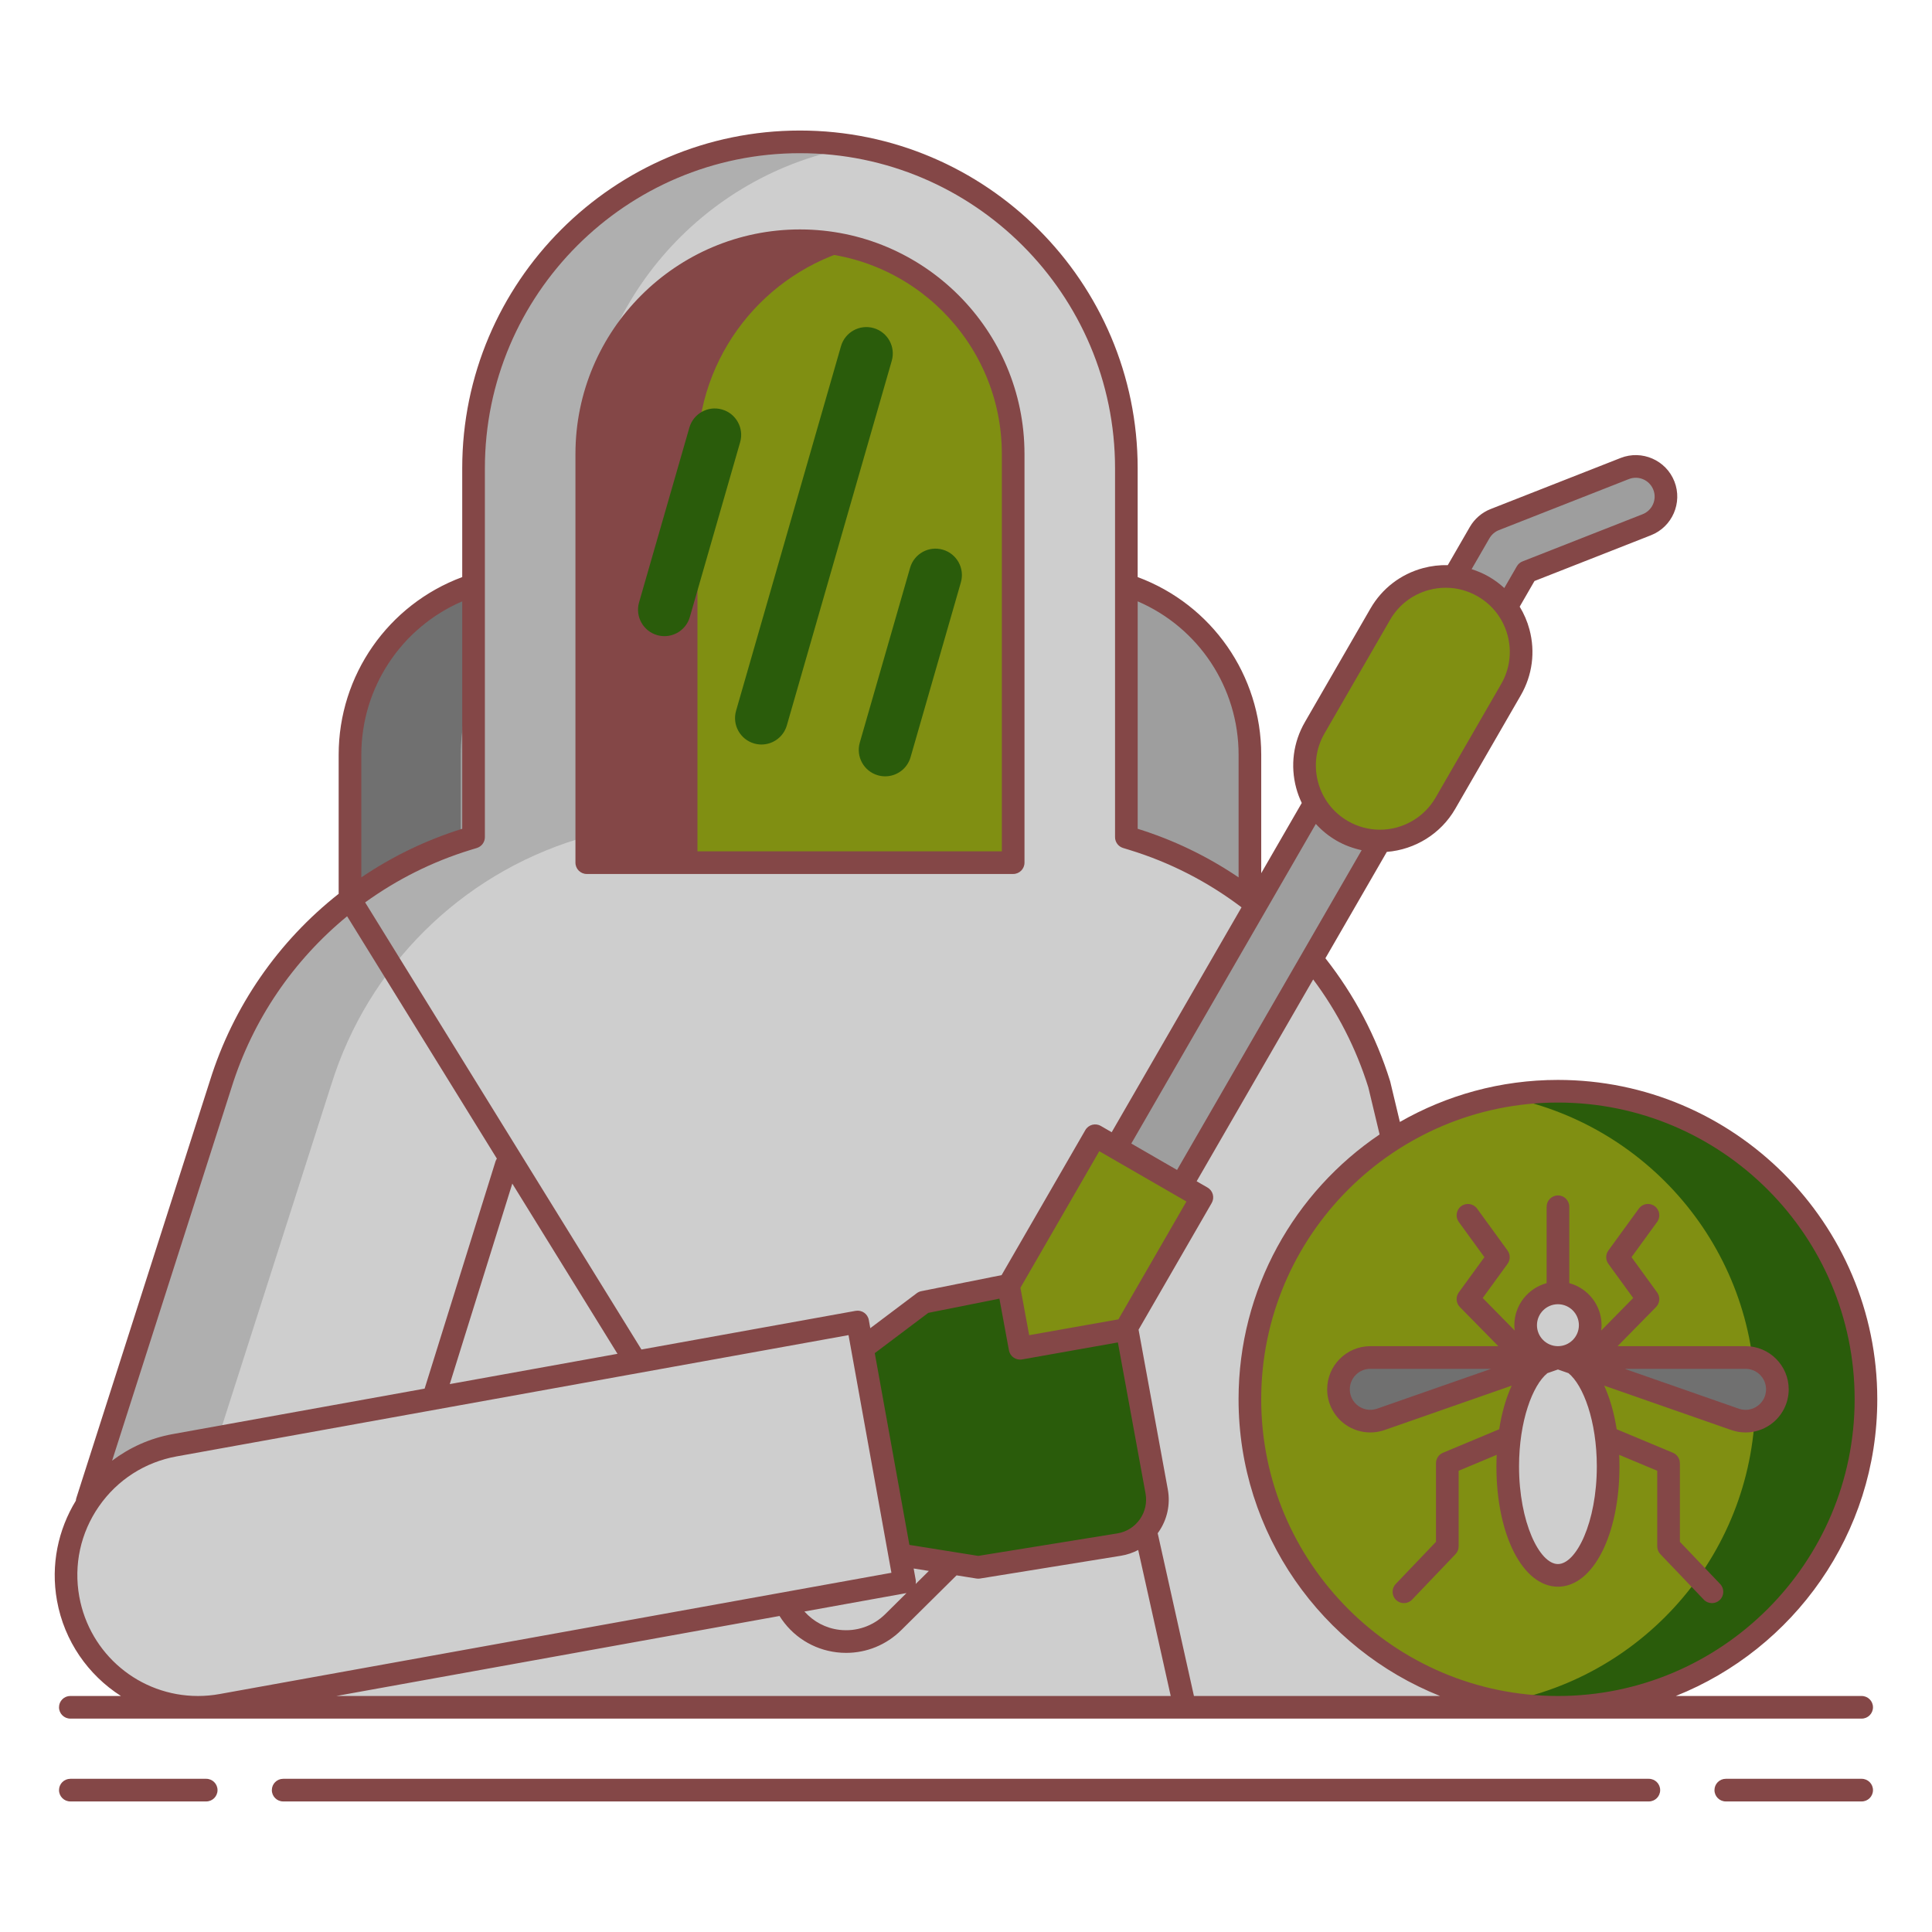
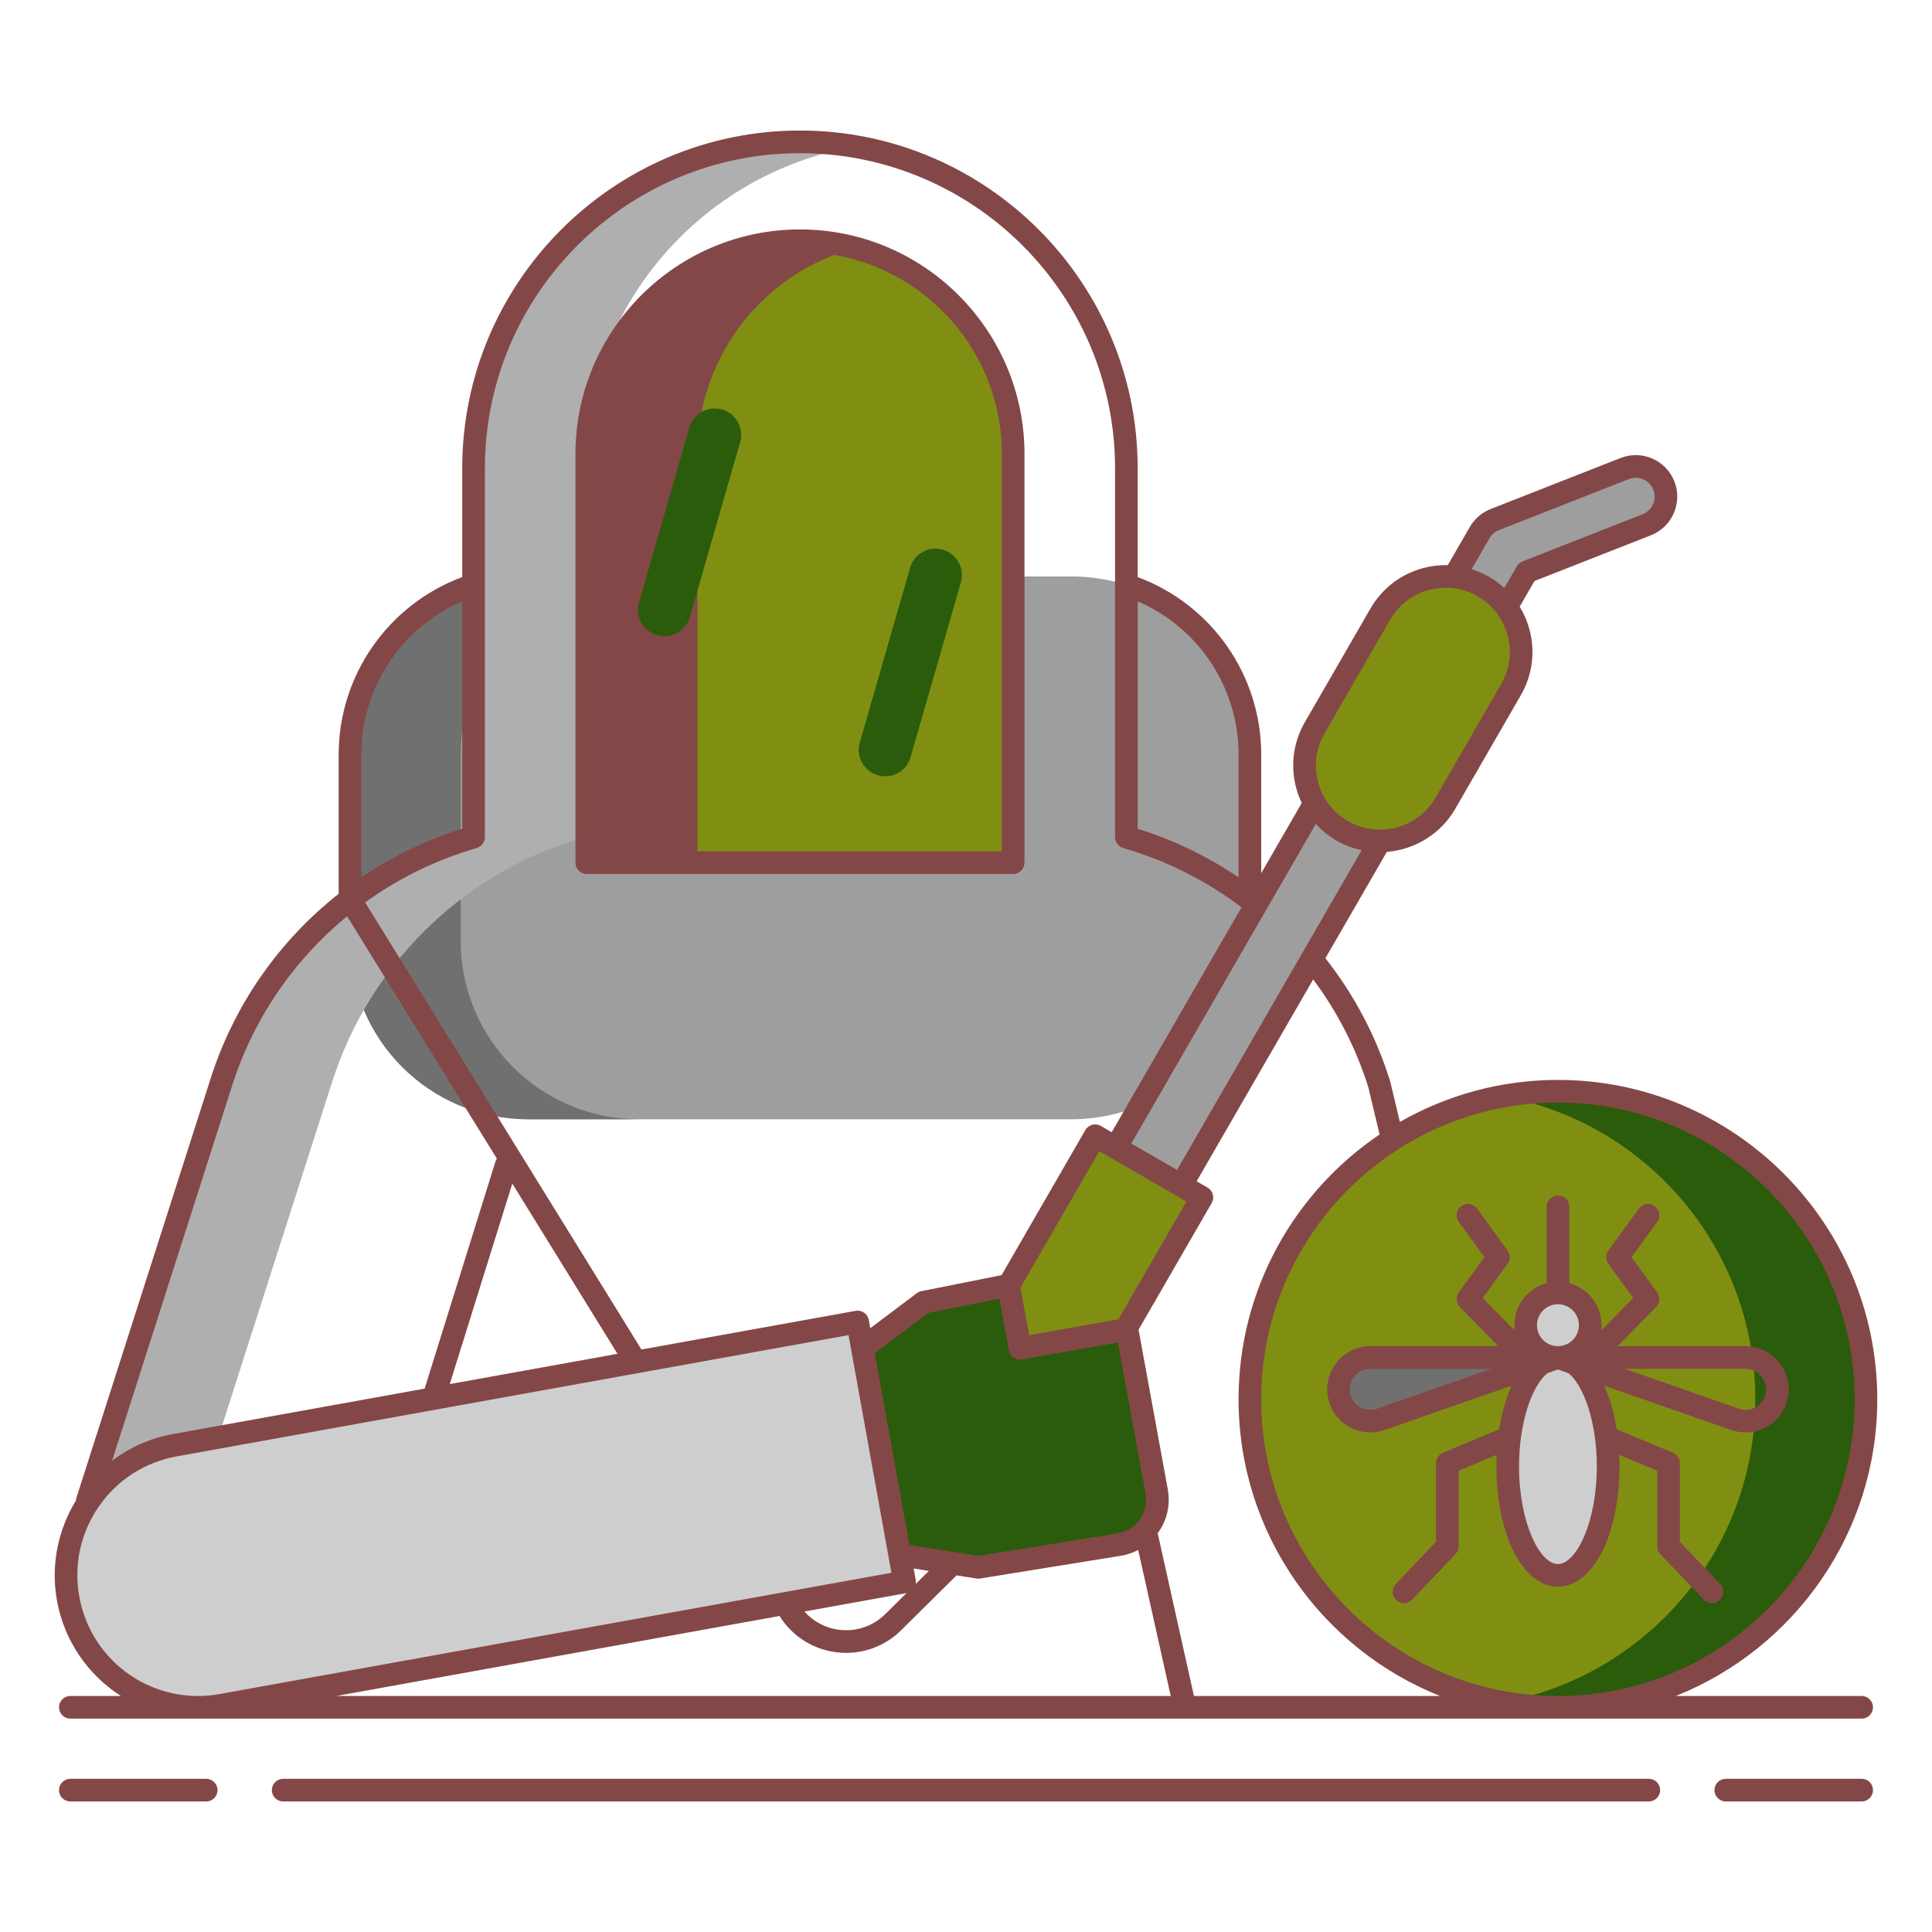
<svg xmlns="http://www.w3.org/2000/svg" id="Layer_1" enable-background="new 0 0 256 256" height="300" viewBox="0 0 256 256" width="300" version="1.1">
  <g transform="matrix(1,0,0,1,0,0)">
    <g>
      <g>
        <path d="m141.995 148.307h-71.991c-13.048 0-23.626-10.578-23.626-23.626v-24.672c0-13.048 10.578-23.626 23.626-23.626h71.991c13.048 0 23.626 10.578 23.626 23.626v24.672c0 13.048-10.578 23.626-23.626 23.626z" fill="#9e9e9eff" data-original-color="#9e9e9eff" stroke="none" />
        <g>
          <path d="m61.044 124.68v-24.672c0-13.049 10.578-23.626 23.626-23.626h-14.666c-13.049 0-23.626 10.578-23.626 23.626v24.672c0 13.048 10.578 23.626 23.626 23.626h14.667c-13.049 0-23.627-10.577-23.627-23.626z" fill="#707070ff" data-original-color="#707070ff" stroke="none" />
        </g>
        <g>
          <path d="m196.113 82.481c-.679 0-1.366-.173-1.996-.536-1.913-1.104-2.569-3.551-1.464-5.464l3.411-5.908c.453-.784 1.159-1.392 2.001-1.723l17.222-6.766c2.055-.808 4.378.204 5.186 2.26s-.204 4.378-2.26 5.186l-15.92 6.254-2.711 4.696c-.742 1.284-2.086 2.001-3.469 2.001z" fill="#9e9e9eff" data-original-color="#9e9e9eff" stroke="none" />
        </g>
        <g>
-           <path d="m182.759 143.684c-4.855-15.567-17.086-27.732-32.678-32.504l-.831-.254v-48.877c0-23.886-19.364-43.25-43.25-43.25-23.886 0-43.25 19.364-43.25 43.25v48.877l-.831.254c-15.593 4.772-27.823 16.937-32.678 32.504l-18.699 58.414 15.692 24.129h79.767 96.5z" fill="#cececeff" data-original-color="#cececeff" stroke="none" />
-         </g>
+           </g>
        <g>
          <path d="m43.907 143.684c4.855-15.567 17.086-27.732 32.678-32.504l.831-.254v-48.877c0-21.385 15.525-39.134 35.917-42.618-2.385-.408-4.832-.632-7.333-.632-23.886 0-43.25 19.364-43.25 43.25v48.877l-.831.254c-15.593 4.772-27.823 16.937-32.678 32.504l-18.699 58.414 15.692 24.129h14.667l-15.692-24.129z" fill="#afafafff" data-original-color="#afafafff" stroke="none" />
        </g>
        <path d="m134.249 114.307h-56.5v-54.156c0-15.602 12.648-28.25 28.25-28.25 15.602 0 28.25 12.648 28.25 28.25z" fill="#808f12ff" data-original-color="#63bce7ff" stroke="none" />
        <g>
          <path d="m113.333 32.868c-2.339-.627-4.796-.967-7.333-.967-15.602 0-28.25 12.648-28.25 28.25v54.156h14.667v-54.157c-.001-13.064 8.87-24.052 20.916-27.282z" fill="#844747ff" data-original-color="#6377e7ff" stroke="none" />
        </g>
        <g>
          <path d="m152.468 159.076c-.848 0-1.708-.216-2.495-.671-2.392-1.381-3.211-4.438-1.83-6.83l37.716-65.326c1.38-2.391 4.438-3.21 6.83-1.83 2.392 1.381 3.211 4.438 1.83 6.83l-37.716 65.326c-.926 1.604-2.607 2.501-4.335 2.501z" fill="#9e9e9eff" data-original-color="#9e9e9eff" stroke="none" />
        </g>
        <path d="m134.934 152.14h16.333v36.333h-16.333z" fill="#808f12ff" transform="matrix(.866 .5 -.5 .866 104.325 -48.734)" data-original-color="#63bce7ff" stroke="none" />
        <path d="m114.273 178.655 8.101-6.098 11.25-2.25 1.542 8.348 14.167-2.515 3.931 21.473c.61 3.331-1.637 6.513-4.979 7.053l-18.66 3.016-10.412-1.663z" fill="#2a5c0bff" data-original-color="#f8af23ff" stroke="none" />
        <g>
          <path d="m182.853 111.44c-1.697 0-3.416-.432-4.991-1.341-4.783-2.761-6.422-8.877-3.66-13.66l8.692-15.056c2.762-4.782 8.879-6.421 13.66-3.66 4.783 2.761 6.422 8.877 3.66 13.66l-8.692 15.056c-1.852 3.208-5.213 5.001-8.669 5.001z" fill="#808f12ff" data-original-color="#63bce7ff" stroke="none" />
        </g>
        <g>
          <path d="m119.861 209.612-90.5 16.334c-1.051.19-2.097.281-3.128.281-8.305 0-15.675-5.934-17.202-14.395-1.717-9.511 4.602-18.613 14.113-20.33l90.5-16.334z" fill="#cececeff" data-original-color="#cececeff" stroke="none" />
        </g>
        <g>
          <path d="m88.043 84.293c-.32 0-.646-.044-.969-.138-1.858-.534-2.93-2.474-2.396-4.331l6.667-23.167c.534-1.857 2.472-2.933 4.331-2.396 1.858.534 2.93 2.474 2.396 4.331l-6.667 23.168c-.441 1.534-1.841 2.533-3.362 2.533z" fill="#2a5c0bff" data-original-color="#63e2e7ff" stroke="none" />
        </g>
        <g>
          <path d="m117.291 102.868c-.32 0-.646-.044-.969-.138-1.858-.534-2.93-2.474-2.396-4.331l6.667-23.167c.534-1.858 2.472-2.932 4.331-2.396 1.858.534 2.93 2.474 2.396 4.331l-6.667 23.167c-.441 1.535-1.841 2.534-3.362 2.534z" fill="#2a5c0bff" data-original-color="#63e2e7ff" stroke="none" />
        </g>
        <g>
-           <path d="m100.898 98.651c-.32 0-.646-.044-.969-.138-1.858-.534-2.93-2.474-2.396-4.331l13.902-48.31c.534-1.857 2.472-2.932 4.331-2.396 1.858.534 2.93 2.474 2.396 4.331l-13.902 48.31c-.442 1.535-1.842 2.534-3.362 2.534z" fill="#2a5c0bff" data-original-color="#63e2e7ff" stroke="none" />
-         </g>
+           </g>
        <circle cx="206.433" cy="185.41" fill="#808f12ff" r="40.817" data-original-color="#63bce7ff" stroke="none" />
        <g>
          <path d="m206.433 144.593c-2.505 0-4.953.238-7.333.67 19.041 3.456 33.484 20.11 33.484 40.147 0 20.038-14.443 36.691-33.484 40.147 2.38.432 4.828.67 7.333.67 22.543 0 40.817-18.274 40.817-40.817s-18.274-40.817-40.817-40.817z" fill="#2a5c0bff" data-original-color="#63e2e7ff" stroke="none" />
        </g>
        <g>
          <path d="m206.433 179.874h-24.86c-2.329 0-4.217 1.888-4.217 4.217 0 2.904 2.866 4.938 5.607 3.981z" fill="#707070ff" data-original-color="#707070ff" stroke="none" />
-           <path d="m206.433 179.874h24.86c2.329 0 4.217 1.888 4.217 4.217 0 2.904-2.866 4.938-5.607 3.981z" fill="#707070ff" data-original-color="#707070ff" stroke="none" />
          <g fill="#cecece">
            <circle cx="206.433" cy="175.596" r="4.278" fill="#cececeff" data-original-color="#cececeff" stroke="none" />
            <ellipse cx="206.433" cy="194.309" rx="6.653" ry="14.435" fill="#cececeff" data-original-color="#cececeff" stroke="none" />
          </g>
        </g>
      </g>
      <g fill="#3f3679">
        <path d="m77.75 115.807h56.5c.829 0 1.5-.671 1.5-1.5v-54.157c0-16.404-13.346-29.75-29.75-29.75s-29.75 13.346-29.75 29.75v54.156c0 .829.671 1.501 1.5 1.501zm1.5-55.657c0-14.75 12-26.75 26.75-26.75s26.75 12 26.75 26.75v52.656h-53.5z" fill="#844747ff" data-original-color="#3f3679ff" stroke="none" />
        <path d="m175.856 184.091c0 1.849.9 3.591 2.407 4.662.979.695 2.14 1.054 3.313 1.054.633 0 1.27-.105 1.882-.319l16.847-5.884c-.744 1.638-1.315 3.589-1.655 5.78l-7.452 3.115c-.558.233-.921.779-.921 1.384v10.414l-5.337 5.59c-.572.599-.55 1.548.049 2.121.291.277.663.415 1.036.415.396 0 .79-.155 1.085-.464l5.752-6.025c.267-.279.415-.65.415-1.036v-10.016l5.042-2.108c-.023.505-.037 1.015-.037 1.535 0 9.084 3.505 15.935 8.153 15.935 4.647 0 8.152-6.851 8.152-15.935 0-.52-.015-1.031-.037-1.535l5.042 2.108v10.016c0 .386.148.757.415 1.036l5.752 6.025c.295.309.689.464 1.085.464.373 0 .745-.138 1.036-.415.599-.572.622-1.521.049-2.121l-5.337-5.59v-10.414c0-.605-.363-1.151-.921-1.384l-7.453-3.115c-.34-2.191-.911-4.142-1.655-5.78l16.847 5.884c.612.214 1.249.319 1.882.319 1.172 0 2.334-.359 3.313-1.054 1.508-1.07 2.408-2.813 2.408-4.662 0-3.152-2.564-5.717-5.717-5.717h-16.957l5.096-5.187c.514-.523.574-1.34.144-1.933l-3.396-4.672 3.396-4.672c.487-.67.338-1.608-.332-2.095-.67-.488-1.609-.339-2.095.332l-4.036 5.554c-.382.526-.382 1.238 0 1.764l3.29 4.527-4.239 4.314c.029-.233.048-.469.048-.709 0-2.667-1.818-4.911-4.278-5.574v-10.123c0-.829-.671-1.5-1.5-1.5s-1.5.671-1.5 1.5v10.123c-2.46.663-4.279 2.907-4.279 5.574 0 .241.019.476.048.709l-4.238-4.314 3.29-4.527c.382-.526.382-1.238 0-1.764l-4.036-5.554c-.486-.67-1.424-.818-2.095-.332-.67.487-.818 1.425-.332 2.095l3.396 4.672-3.396 4.672c-.431.593-.37 1.41.144 1.933l5.095 5.187h-16.957c-3.156.001-5.721 2.565-5.721 5.717zm35.73 10.218c0 7.403-2.72 12.935-5.152 12.935-2.433 0-5.153-5.532-5.153-12.935 0-5.995 1.784-10.761 3.755-12.357l1.398-.488 1.398.488c1.97 1.596 3.754 6.362 3.754 12.357zm19.708-12.934c1.498 0 2.717 1.219 2.717 2.717 0 .892-.417 1.699-1.144 2.215-.728.517-1.628.644-2.469.35l-15.121-5.282zm-24.86-8.558c1.532 0 2.778 1.247 2.778 2.779s-1.247 2.778-2.778 2.778c-1.532 0-2.779-1.247-2.779-2.778 0-1.532 1.246-2.779 2.779-2.779zm-23.965 13.839c-.842.294-1.742.167-2.468-.35-.727-.516-1.144-1.324-1.144-2.215 0-1.498 1.219-2.717 2.717-2.717h16.017z" fill="#844747ff" data-original-color="#3f3679ff" stroke="none" />
        <path d="m27.323 235.701h-18.003c-.829 0-1.5.671-1.5 1.5s.671 1.5 1.5 1.5h18.003c.829 0 1.5-.671 1.5-1.5s-.671-1.5-1.5-1.5z" fill="#844747ff" data-original-color="#3f3679ff" stroke="none" />
        <path d="m246.68 235.701h-18.003c-.829 0-1.5.671-1.5 1.5s.671 1.5 1.5 1.5h18.003c.829 0 1.5-.671 1.5-1.5s-.671-1.5-1.5-1.5z" fill="#844747ff" data-original-color="#3f3679ff" stroke="none" />
        <path d="m218.479 235.701h-180.958c-.829 0-1.5.671-1.5 1.5s.671 1.5 1.5 1.5h180.959c.829 0 1.5-.671 1.5-1.5s-.672-1.5-1.501-1.5z" fill="#844747ff" data-original-color="#3f3679ff" stroke="none" />
        <path d="m246.68 224.728h-24.628c15.623-6.229 26.698-21.499 26.698-39.317 0-23.334-18.983-42.317-42.317-42.317-7.616 0-14.762 2.032-20.942 5.568l-1.274-5.326c-.008-.033-.017-.065-.027-.098-1.849-5.929-4.737-11.393-8.566-16.265l8.137-14.094c3.748-.3 7.164-2.408 9.059-5.691l8.692-15.056c1.536-2.66 1.944-5.759 1.149-8.727-.289-1.079-.729-2.092-1.294-3.02l1.961-3.398 15.432-6.063c2.822-1.109 4.216-4.308 3.107-7.131s-4.309-4.218-7.13-3.107l-17.223 6.766c-1.154.454-2.13 1.295-2.751 2.369l-2.923 5.064c-1.086-.026-2.183.1-3.262.388-2.967.795-5.447 2.698-6.983 5.358l-8.692 15.056c-1.536 2.66-1.944 5.759-1.149 8.727.185.691.436 1.353.737 1.985l-5.371 9.302v-15.695c0-10.542-6.551-19.89-16.372-23.539v-14.42c0-24.675-20.075-44.75-44.75-44.75s-44.75 20.075-44.75 44.75v14.419c-9.816 3.649-16.372 13.012-16.372 23.54v18.428c-7.951 6.266-13.966 14.851-17.066 24.791l-17.695 55.278c-.037.115-.055.231-.064.347-2.339 3.833-3.356 8.491-2.498 13.247.97 5.373 4.139 9.857 8.468 12.628h-6.701c-.829 0-1.5.671-1.5 1.5s.671 1.5 1.5 1.5h16.913 130.763.003.004 45.497 44.181c.829 0 1.5-.671 1.5-1.5s-.672-1.497-1.501-1.497zm-.93-39.317c0 21.679-17.638 39.317-39.317 39.317-21.68 0-39.317-17.638-39.317-39.317 0-21.68 17.638-39.317 39.317-39.317 21.68-.001 39.317 17.637 39.317 39.317zm-64.438-41.328 1.492 6.238c-11.266 7.611-18.688 20.5-18.688 35.089 0 17.818 11.075 33.088 26.699 39.317h-32.612l-4.804-21.571c.026-.036.056-.068.082-.105 1.179-1.67 1.626-3.697 1.258-5.708l-3.873-21.154 9.689-16.782c.199-.345.253-.754.15-1.138s-.354-.712-.699-.911l-1.444-.833 15.441-26.745c3.231 4.326 5.688 9.127 7.309 14.303zm-24.104 15.123-9.014 15.613-11.824 2.099-1.159-6.279 10.449-18.099zm-24.782 12.87 1.265 6.851c.149.811.924 1.346 1.737 1.205l12.697-2.254 3.663 20.005c.222 1.211-.047 2.432-.758 3.438-.71 1.006-1.77 1.667-2.985 1.864l-18.422 2.978-9.124-1.458-4.586-25.408 7.09-5.337zm-9.347 36.08-1.747 1.73c.033-.177.038-.36.005-.541l-.273-1.512zm-2.963 2.934-2.81 2.783c-1.61 1.595-3.826 2.354-6.075 2.088-1.819-.216-3.449-1.089-4.64-2.43zm-16.823 3.036c1.678 2.685 4.437 4.439 7.583 4.814.417.05.833.074 1.246.074 2.723 0 5.329-1.063 7.295-3.01l7.333-7.262 2.637.421c.079.012.158.019.237.019.08 0 .16-.006.239-.019l18.66-3.016c.816-.132 1.586-.396 2.296-.767l4.309 19.348h-110.57zm94.069-142.803c.282-.488.727-.871 1.251-1.078l17.222-6.766c1.28-.505 2.737.129 3.241 1.413.504 1.283-.13 2.737-1.413 3.242l-15.92 6.254c-.316.124-.581.352-.751.646l-1.664 2.883c-.614-.562-1.287-1.067-2.025-1.493s-1.512-.756-2.306-1.007zm-21.861 25.865 8.692-15.056c1.135-1.966 2.969-3.372 5.162-3.96.732-.196 1.476-.293 2.214-.293 1.473 0 2.926.386 4.235 1.142 1.966 1.135 3.373 2.968 3.96 5.162.587 2.193.286 4.483-.849 6.45l-8.692 15.056c-1.514 2.623-4.338 4.251-7.371 4.251-1.482 0-2.949-.395-4.241-1.14-1.966-1.135-3.373-2.968-3.96-5.162-.587-2.193-.285-4.483.85-6.45zm1.611 14.209c1.035.598 2.158 1.006 3.315 1.258l-24.462 42.37-6.062-3.5 24.451-42.351c.79.867 1.713 1.62 2.758 2.223zm-12.991-11.389v16.251c-4.117-2.787-8.596-4.956-13.372-6.441v-30.136c8.068 3.468 13.372 11.418 13.372 20.326zm-99.871 10.918v-48.877c0-23.021 18.729-41.75 41.75-41.75s41.75 18.729 41.75 41.75v48.877c0 .659.431 1.241 1.061 1.434l.831.255c5.39 1.649 10.384 4.215 14.869 7.61l-17.205 29.8-1.443-.833c-.717-.415-1.634-.169-2.049.549l-11.096 19.218-10.637 2.127c-.221.044-.429.137-.608.272l-6.155 4.634-.197-1.09c-.147-.815-.929-1.353-1.743-1.209l-28.383 5.123-36.611-59.244c4.194-3.023 8.892-5.401 13.974-6.956l.831-.254c.63-.195 1.061-.777 1.061-1.436zm17.572 68.462-22.226 4.012 8.287-26.568zm-20.572-99.707v30.136c-4.813 1.498-9.302 3.688-13.372 6.439v-16.249c-.001-8.894 5.307-16.857 13.372-20.326zm-30.578 64.45c2.821-9.044 8.213-16.881 15.323-22.72l19.844 32.111c-.074.113-.139.234-.181.369l-9.392 30.109-33.388 6.026c-3.018.545-5.729 1.793-8.025 3.525zm-20.165 67.435c-.759-4.206.165-8.455 2.602-11.966 2.438-3.511 6.096-5.862 10.302-6.622l89.024-16.068.363 2.01.6 3.327 4.72 26.154-89.024 16.069c-.945.171-1.908.257-2.862.257-7.735.001-14.349-5.535-15.725-13.161z" fill="#844747ff" data-original-color="#3f3679ff" stroke="none" />
      </g>
    </g>
  </g>
</svg>